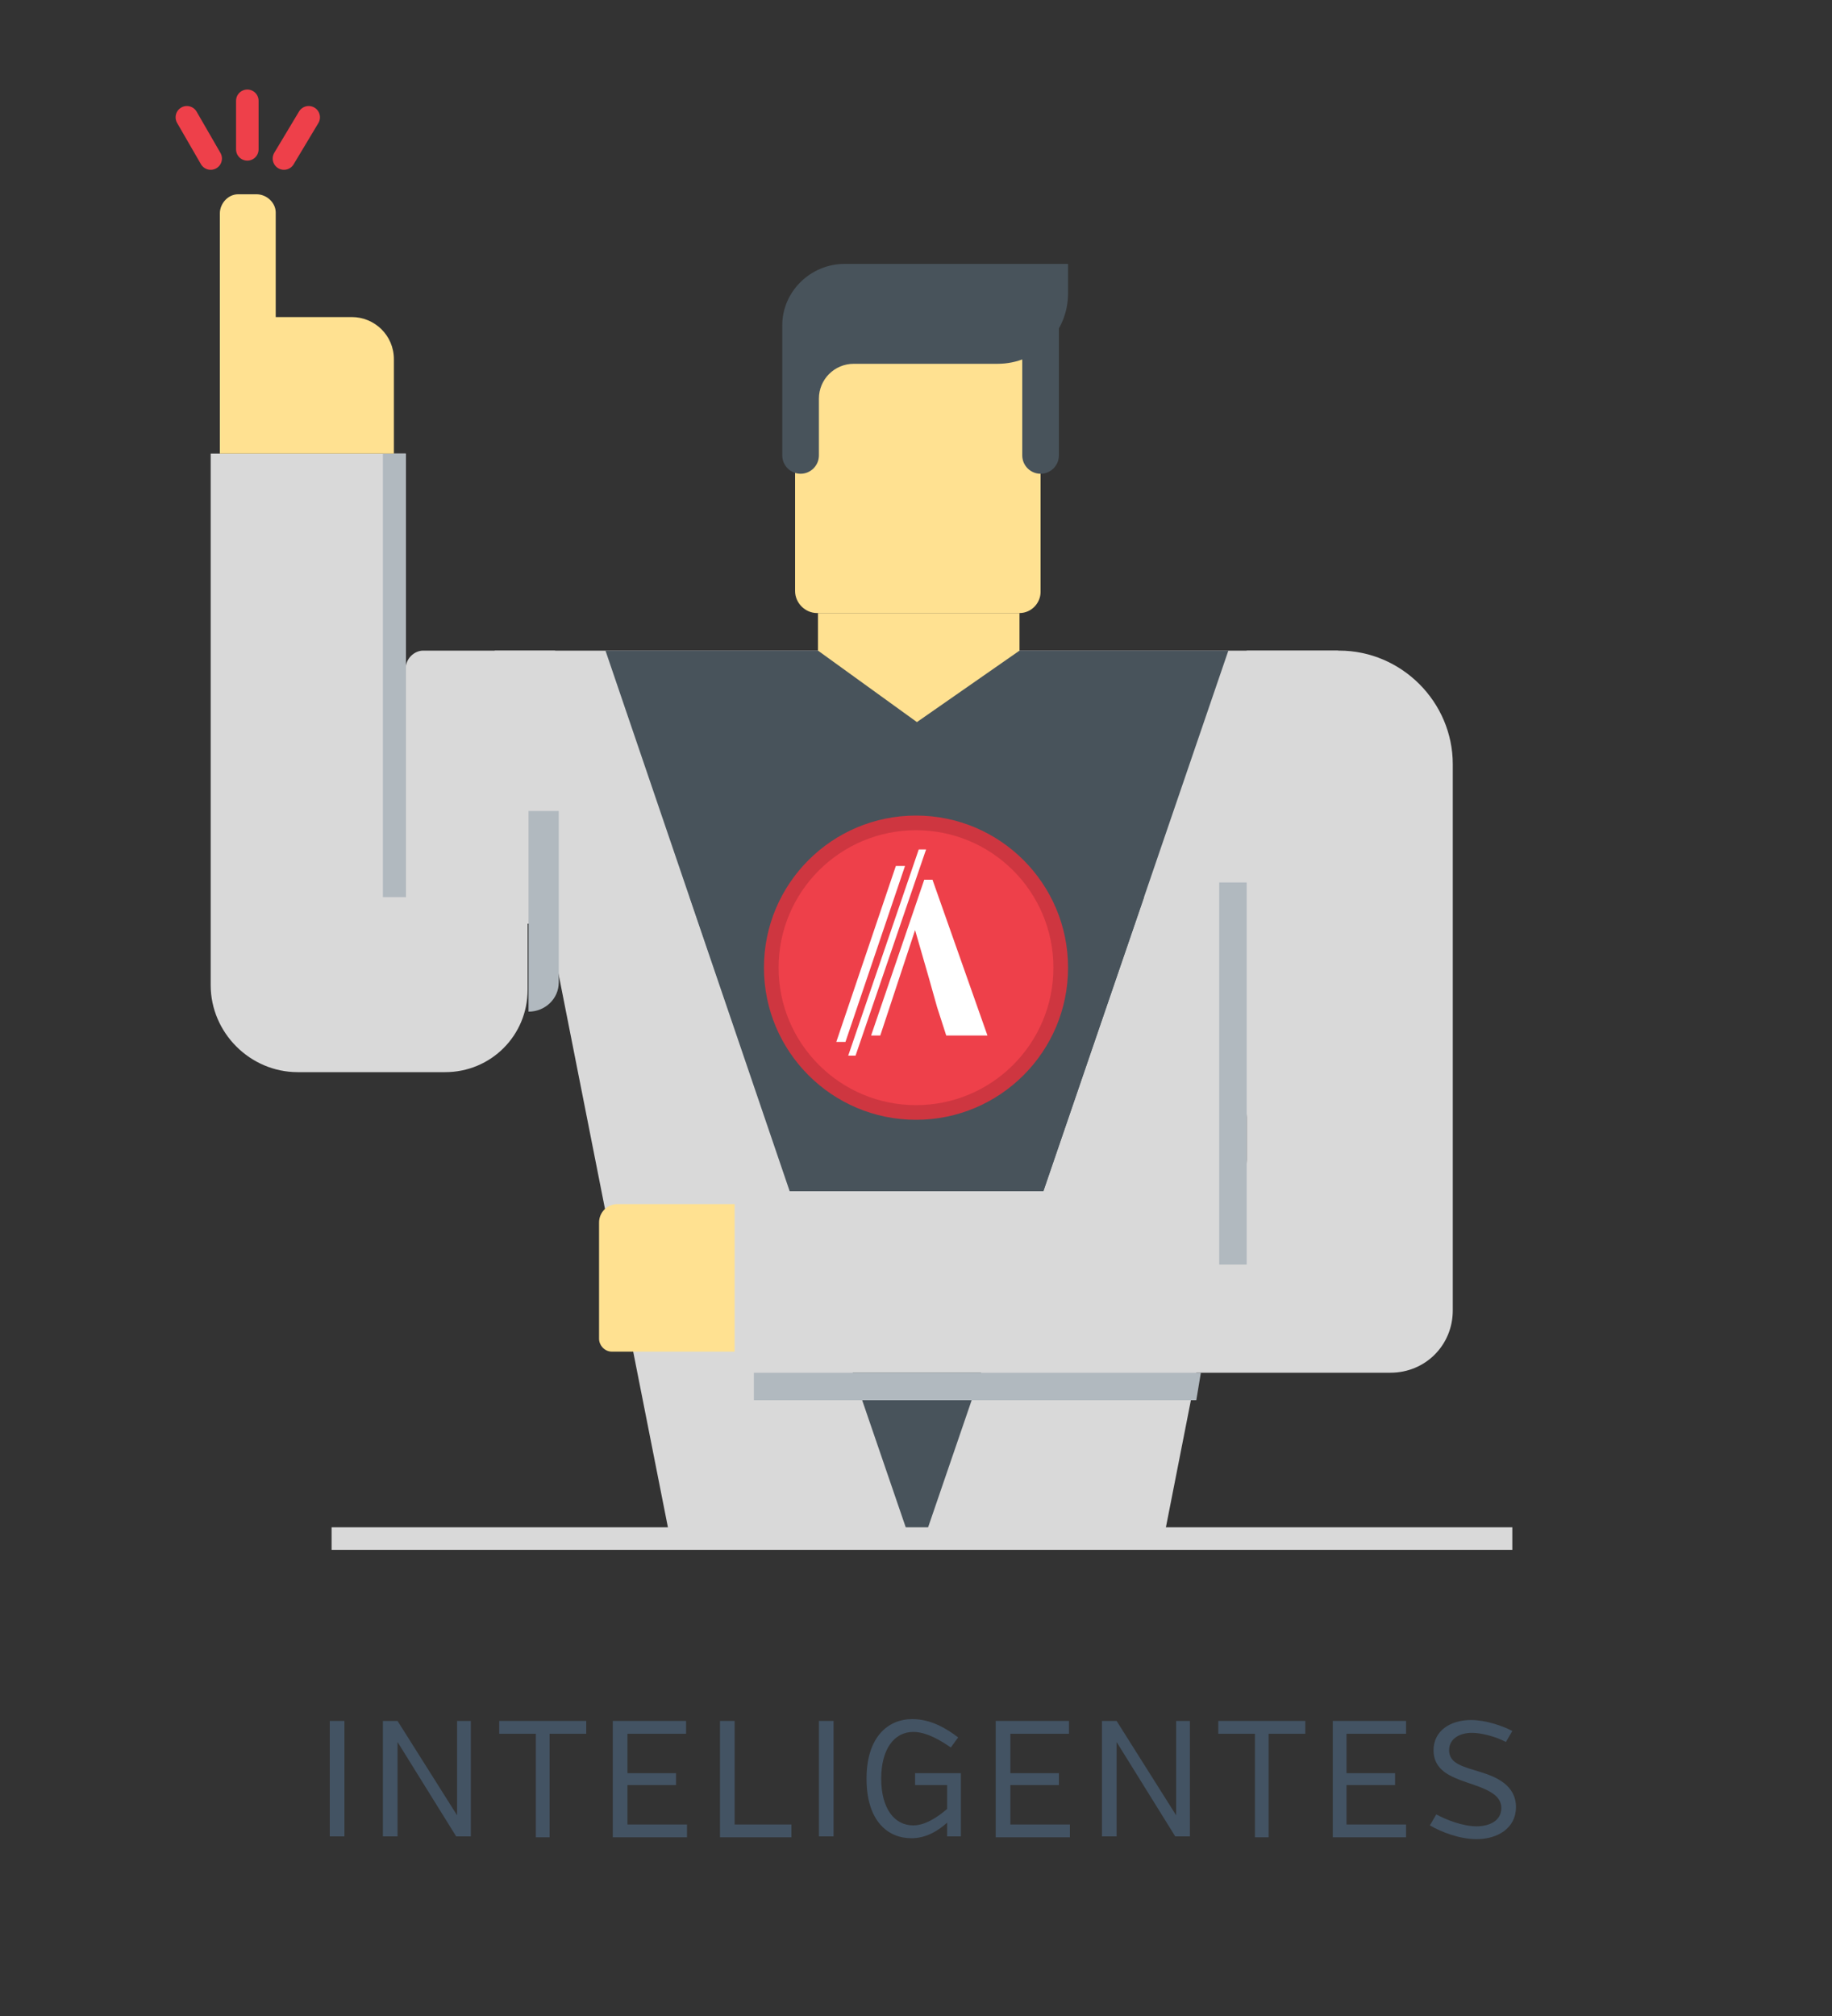
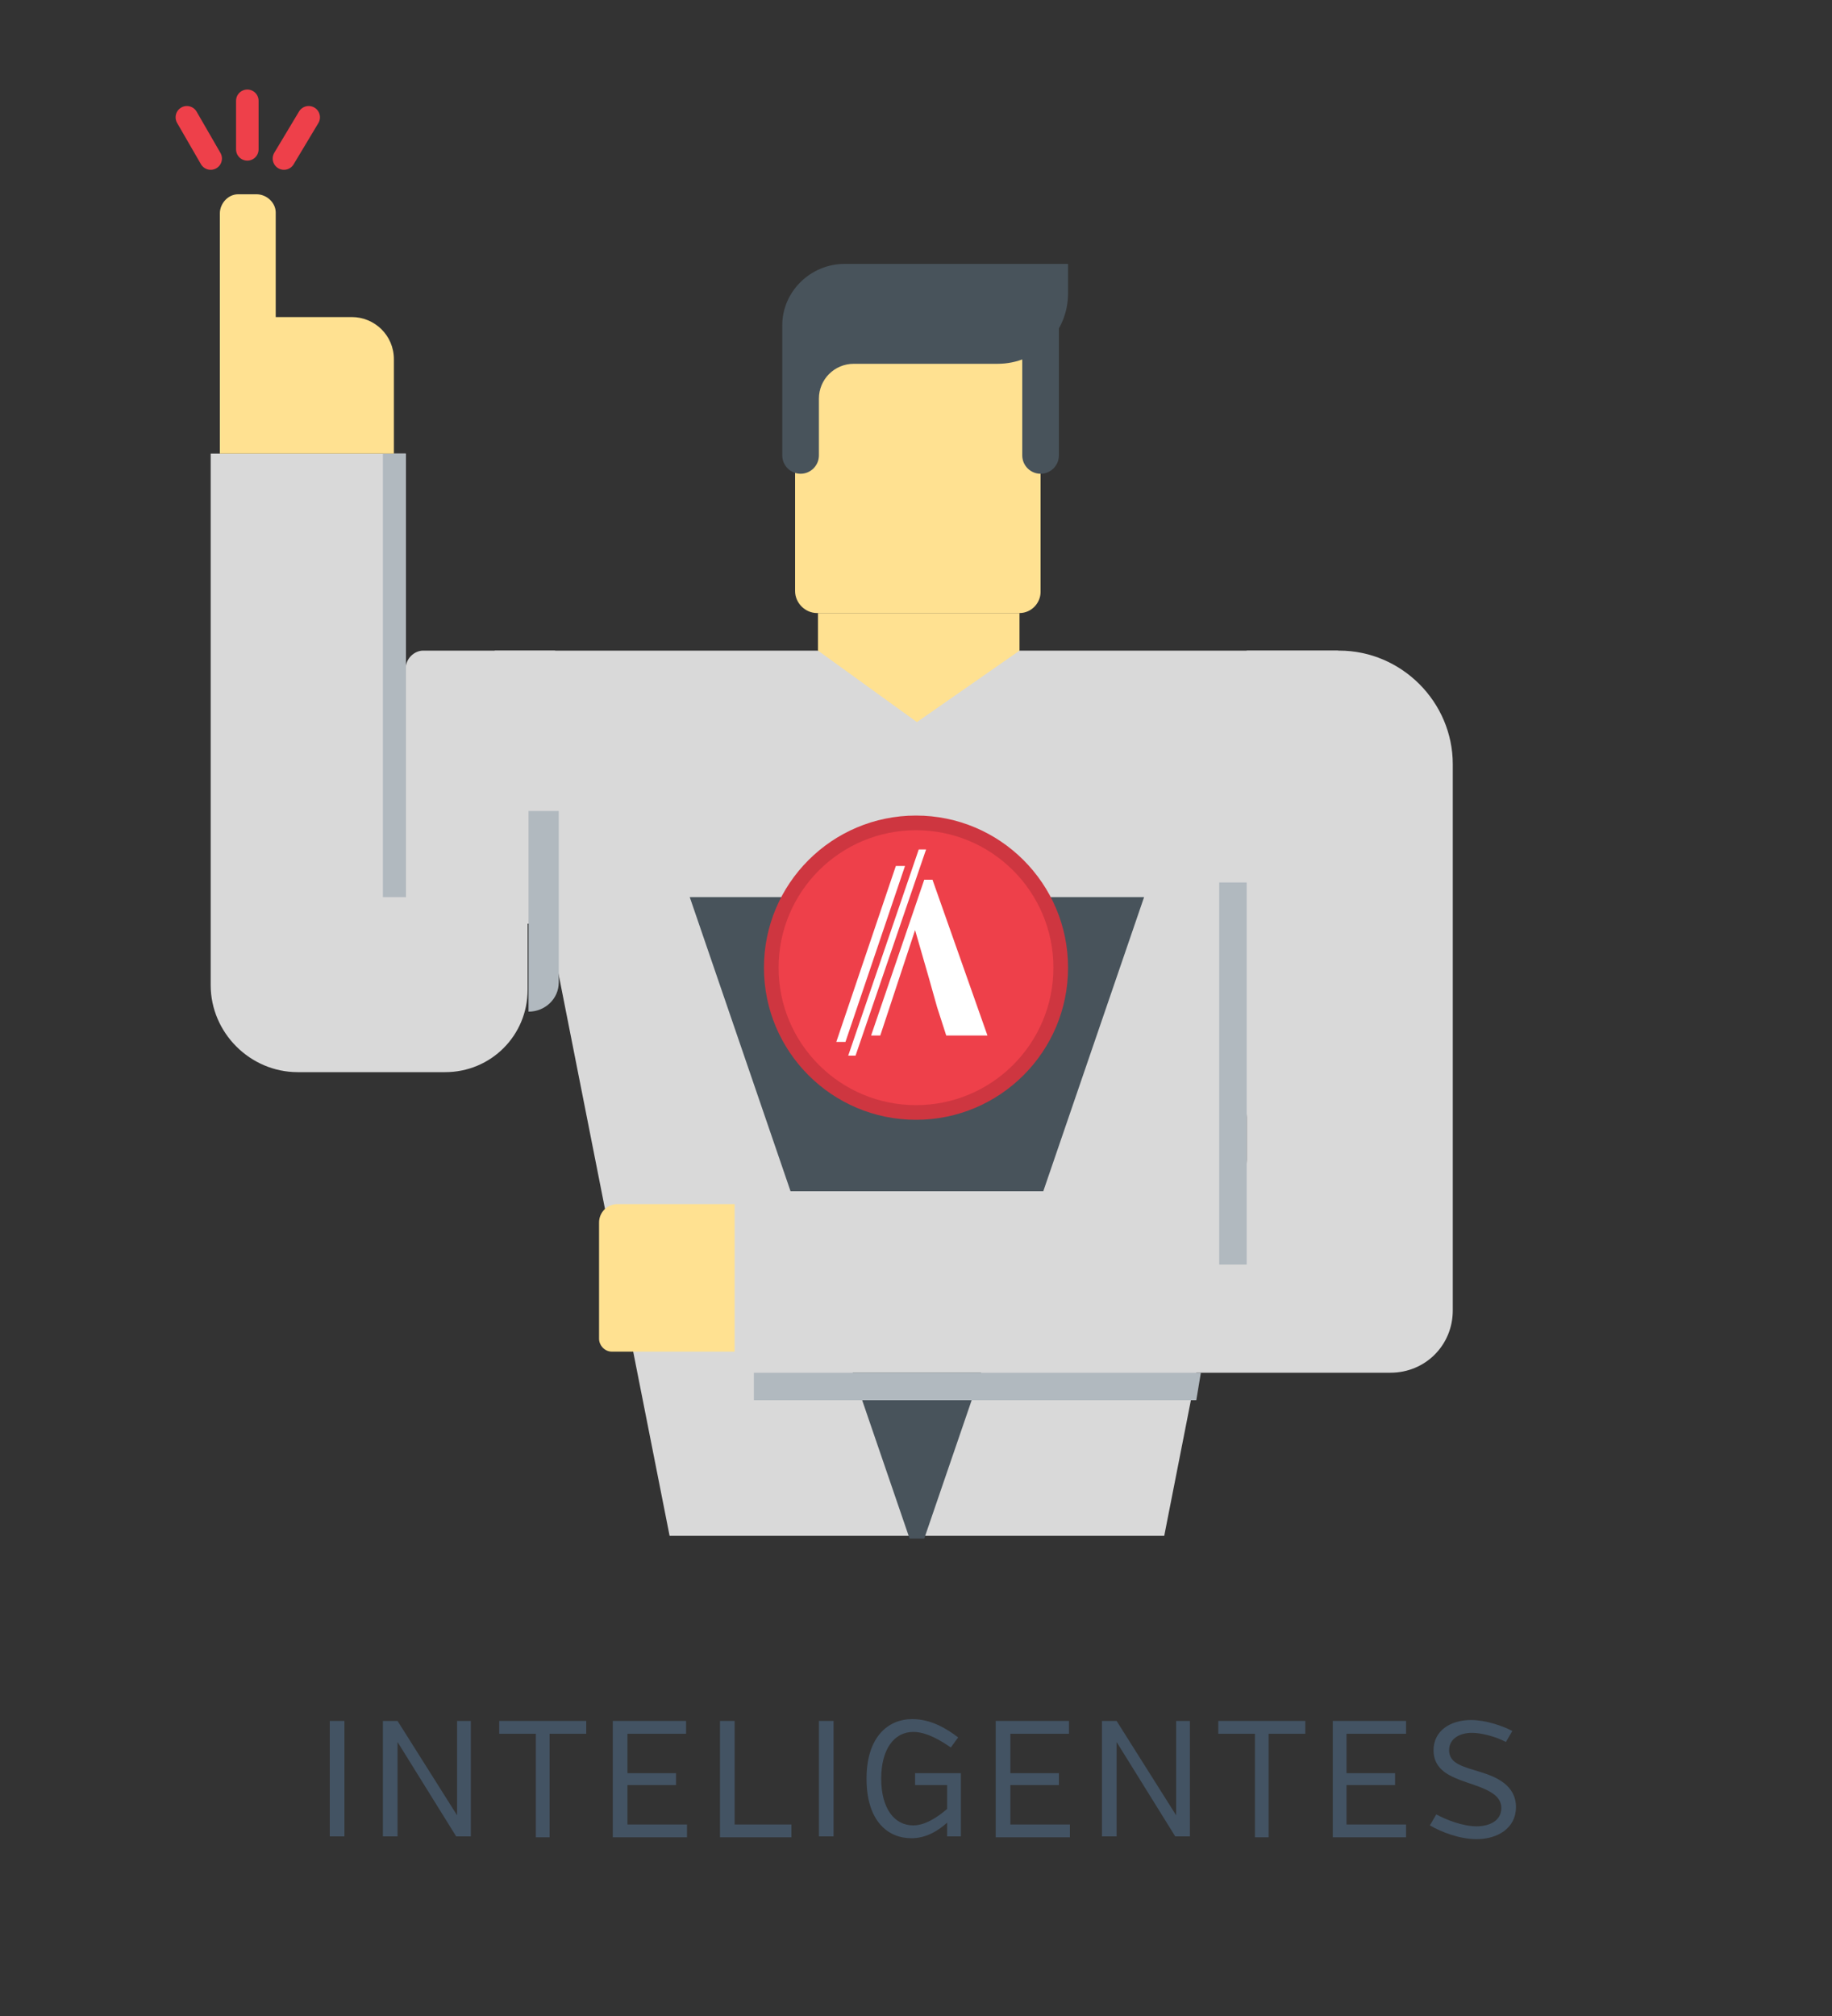
<svg xmlns="http://www.w3.org/2000/svg" version="1.1" id="Layer_1" x="0px" y="0px" viewBox="0 0 200 220" style="enable-background:new 0 0 200 220;" xml:space="preserve">
  <rect x="0" y="0" width="200" height="220" fill="#333333" stroke="none" />
  <style type="text/css">
	.st0{fill:#D9D9D9;}
	.st1{fill:#48535B;}
	.st2{fill:#CE3640;}
	.st3{fill:#EE404A;}
	.st4{fill:#FFE191;}
	.st5{fill:#FFFFFF;}
	.st6{fill:none;stroke:#D9D9D9;stroke-width:2.46;stroke-miterlimit:10;}
	.st7{fill:#B1B9BF;}
	.st8{fill:none;stroke:#EE404A;stroke-width:2.46;stroke-linecap:round;stroke-linejoin:round;}
	.st9{enable-background:new    ;}
	.st10{fill:#435363;}
</style>
  <title>ilustracionesArtboard 1 copy</title>
  <polygon class="st0" points="54,71 73.1,167.6 127.1,167.6 146.1,71 " />
  <polygon class="st1" points="100.9,167.9 124.9,97.9 75.3,97.9 99.3,167.9 " />
-   <polygon class="st1" points="99.6,71 66.1,71 90.3,142 99.6,142 109.8,142 134.1,71 " />
  <circle class="st2" cx="100" cy="105.6" r="16.6" />
  <circle class="st3" cx="100" cy="105.6" r="15" />
  <path class="st4" d="M111.3,66.9H89.2c-1.3,0-2.4-1.1-2.4-2.4V32.2h26.8v32.4C113.6,65.8,112.6,66.9,111.3,66.9z" />
  <path class="st1" d="M87.4,51.7L87.4,51.7c1.1,0,2-0.9,2-2v-6.2c0-2.1,1.7-3.8,3.8-3.8l0,0h15.7c4.3,0,7.7-3.4,7.7-7.7v-3.2H92.2  c-3.7,0-6.8,3-6.8,6.7c0,0,0,0.1,0,0.1v14.1C85.4,50.8,86.3,51.7,87.4,51.7L87.4,51.7z" />
  <path class="st1" d="M115.6,35.3h-4v14.4c0,1.1,0.9,2,2,2l0,0c1.1,0,2-0.9,2-2" />
  <polygon class="st4" points="111.3,71 111.3,66.9 89.3,66.9 89.3,71 100.1,78.8 " />
  <polygon class="st5" points="97.8,94.5 91.3,113.7 92.3,113.7 98.8,94.5 " />
  <polygon class="st5" points="100.3,92.7 92.6,115.2 93.4,115.2 101.1,92.7 " />
  <polygon class="st5" points="96.1,113 95.1,113 100.9,96 101.8,96 101.8,96 107.8,113 103.3,113 102.3,109.9 101.4,106.7   99.9,101.5 " />
-   <line class="st6" x1="36.2" y1="167.9" x2="165.1" y2="167.9" />
  <path class="st0" d="M44.3,97.9V49.5H23v58c0,5.2,4.3,9.5,9.5,9.5l0,0h16.1c5,0,9-4,9-9V97.9H44.3z" />
  <path class="st0" d="M44.3,100.8h16.3V71H46.2c-1,0-1.9,0.9-1.9,1.9l0,0V100.8z" />
  <path class="st7" d="M57.7,110.4V88.5H61v18.7C61,109,59.5,110.4,57.7,110.4z" />
  <rect x="41.8" y="49.5" class="st7" width="2.5" height="48.4" />
  <path class="st4" d="M24,49.5V23.3c0-1.1,0.9-2.1,2-2.1c0,0,0.1,0,0.1,0H28c1.1,0,2.1,0.9,2.1,2c0,0,0,0.1,0,0.1v11.3h8.3  c2.5,0,4.6,2,4.6,4.6c0,0,0,0,0,0v10.3H24z" />
  <line class="st8" x1="27" y1="16.3" x2="27" y2="11" />
  <line class="st8" x1="23" y1="17.3" x2="20.4" y2="12.8" />
  <line class="st8" x1="31" y1="17.3" x2="33.7" y2="12.8" />
  <path class="st0" d="M136.1,71v55.6c0,1.9-1.5,3.4-3.3,3.4c0,0,0,0-0.1,0H80.3v19.8h71.5c3.8,0,6.8-3,6.8-6.8V83.4  c0-6.8-5.6-12.4-12.4-12.4H136.1z" />
  <path class="st4" d="M66.8,147.5h13.4v-16.1H67.4c-1.1,0-2,0.9-2,2v12.7C65.4,146.8,66,147.5,66.8,147.5  C66.8,147.5,66.8,147.5,66.8,147.5z" />
  <polygon class="st7" points="82.3,149.8 82.3,152.8 130.6,152.8 131.1,149.8 " />
  <rect x="133.1" y="96.3" class="st7" width="3" height="41.7" />
  <g class="st9">
-     <path class="st10" d="M36,200.4v-12.6h1.6v12.6H36z" />
+     <path class="st10" d="M36,200.4v-12.6h1.6v12.6z" />
    <path class="st10" d="M43.4,190.1v10.3h-1.6v-12.6h1.6l6.5,10.3v-10.3h1.5v12.6h-1.6L43.4,190.1z" />
    <path class="st10" d="M60,189.2v11.3h-1.5v-11.3h-4v-1.4H64v1.4H60z" />
    <path class="st10" d="M66.9,200.4v-12.6h8v1.4h-6.4v4.3h5.3v1.3h-5.3v4.3h6.5v1.4H66.9z" />
    <path class="st10" d="M78.6,200.4v-12.6h1.6v11.3h6.2v1.4H78.6z" />
    <path class="st10" d="M89.4,200.4v-12.6h1.6v12.6H89.4z" />
    <path class="st10" d="M103.4,198.9c-1,0.9-2.3,1.7-3.9,1.7c-2.6,0-4.9-1.9-4.9-6.5c0-4.5,2.3-6.5,5-6.5c2,0,3.7,1,5,2l-0.8,1.1   c-1-0.7-2.6-1.7-4.1-1.7c-2.1,0-3.5,1.9-3.5,5.1c0,3.2,1.4,5.1,3.5,5.1c1.5,0,3-1.2,3.7-1.8v-2.6h-3.5v-1.3h5v6.9h-1.5V198.9z" />
    <path class="st10" d="M108.7,200.4v-12.6h8v1.4h-6.4v4.3h5.3v1.3h-5.3v4.3h6.5v1.4H108.7z" />
    <path class="st10" d="M121.9,190.1v10.3h-1.6v-12.6h1.6l6.5,10.3v-10.3h1.5v12.6h-1.6L121.9,190.1z" />
    <path class="st10" d="M138.5,189.2v11.3H137v-11.3h-4v-1.4h9.5v1.4H138.5z" />
    <path class="st10" d="M145.5,200.4v-12.6h8v1.4H147v4.3h5.3v1.3H147v4.3h6.5v1.4H145.5z" />
    <path class="st10" d="M165.5,197.2c0,2.3-2,3.5-4.3,3.5c-1.9,0-3.9-0.8-5.1-1.5l0.7-1.2c1.1,0.6,2.9,1.3,4.4,1.3   c1.4,0,2.7-0.6,2.7-2c0-1.5-1.7-2.1-3.8-2.8c-1.7-0.6-3.6-1.3-3.6-3.5c0-2.1,1.8-3.3,4.1-3.3c1.5,0,3.4,0.6,4.5,1.2l-0.7,1.2   c-1.1-0.6-2.7-1-3.7-1c-1.3,0-2.5,0.6-2.5,1.9c0,1.5,1.6,1.8,3.5,2.4C163.3,193.9,165.5,194.8,165.5,197.2z" />
  </g>
</svg>